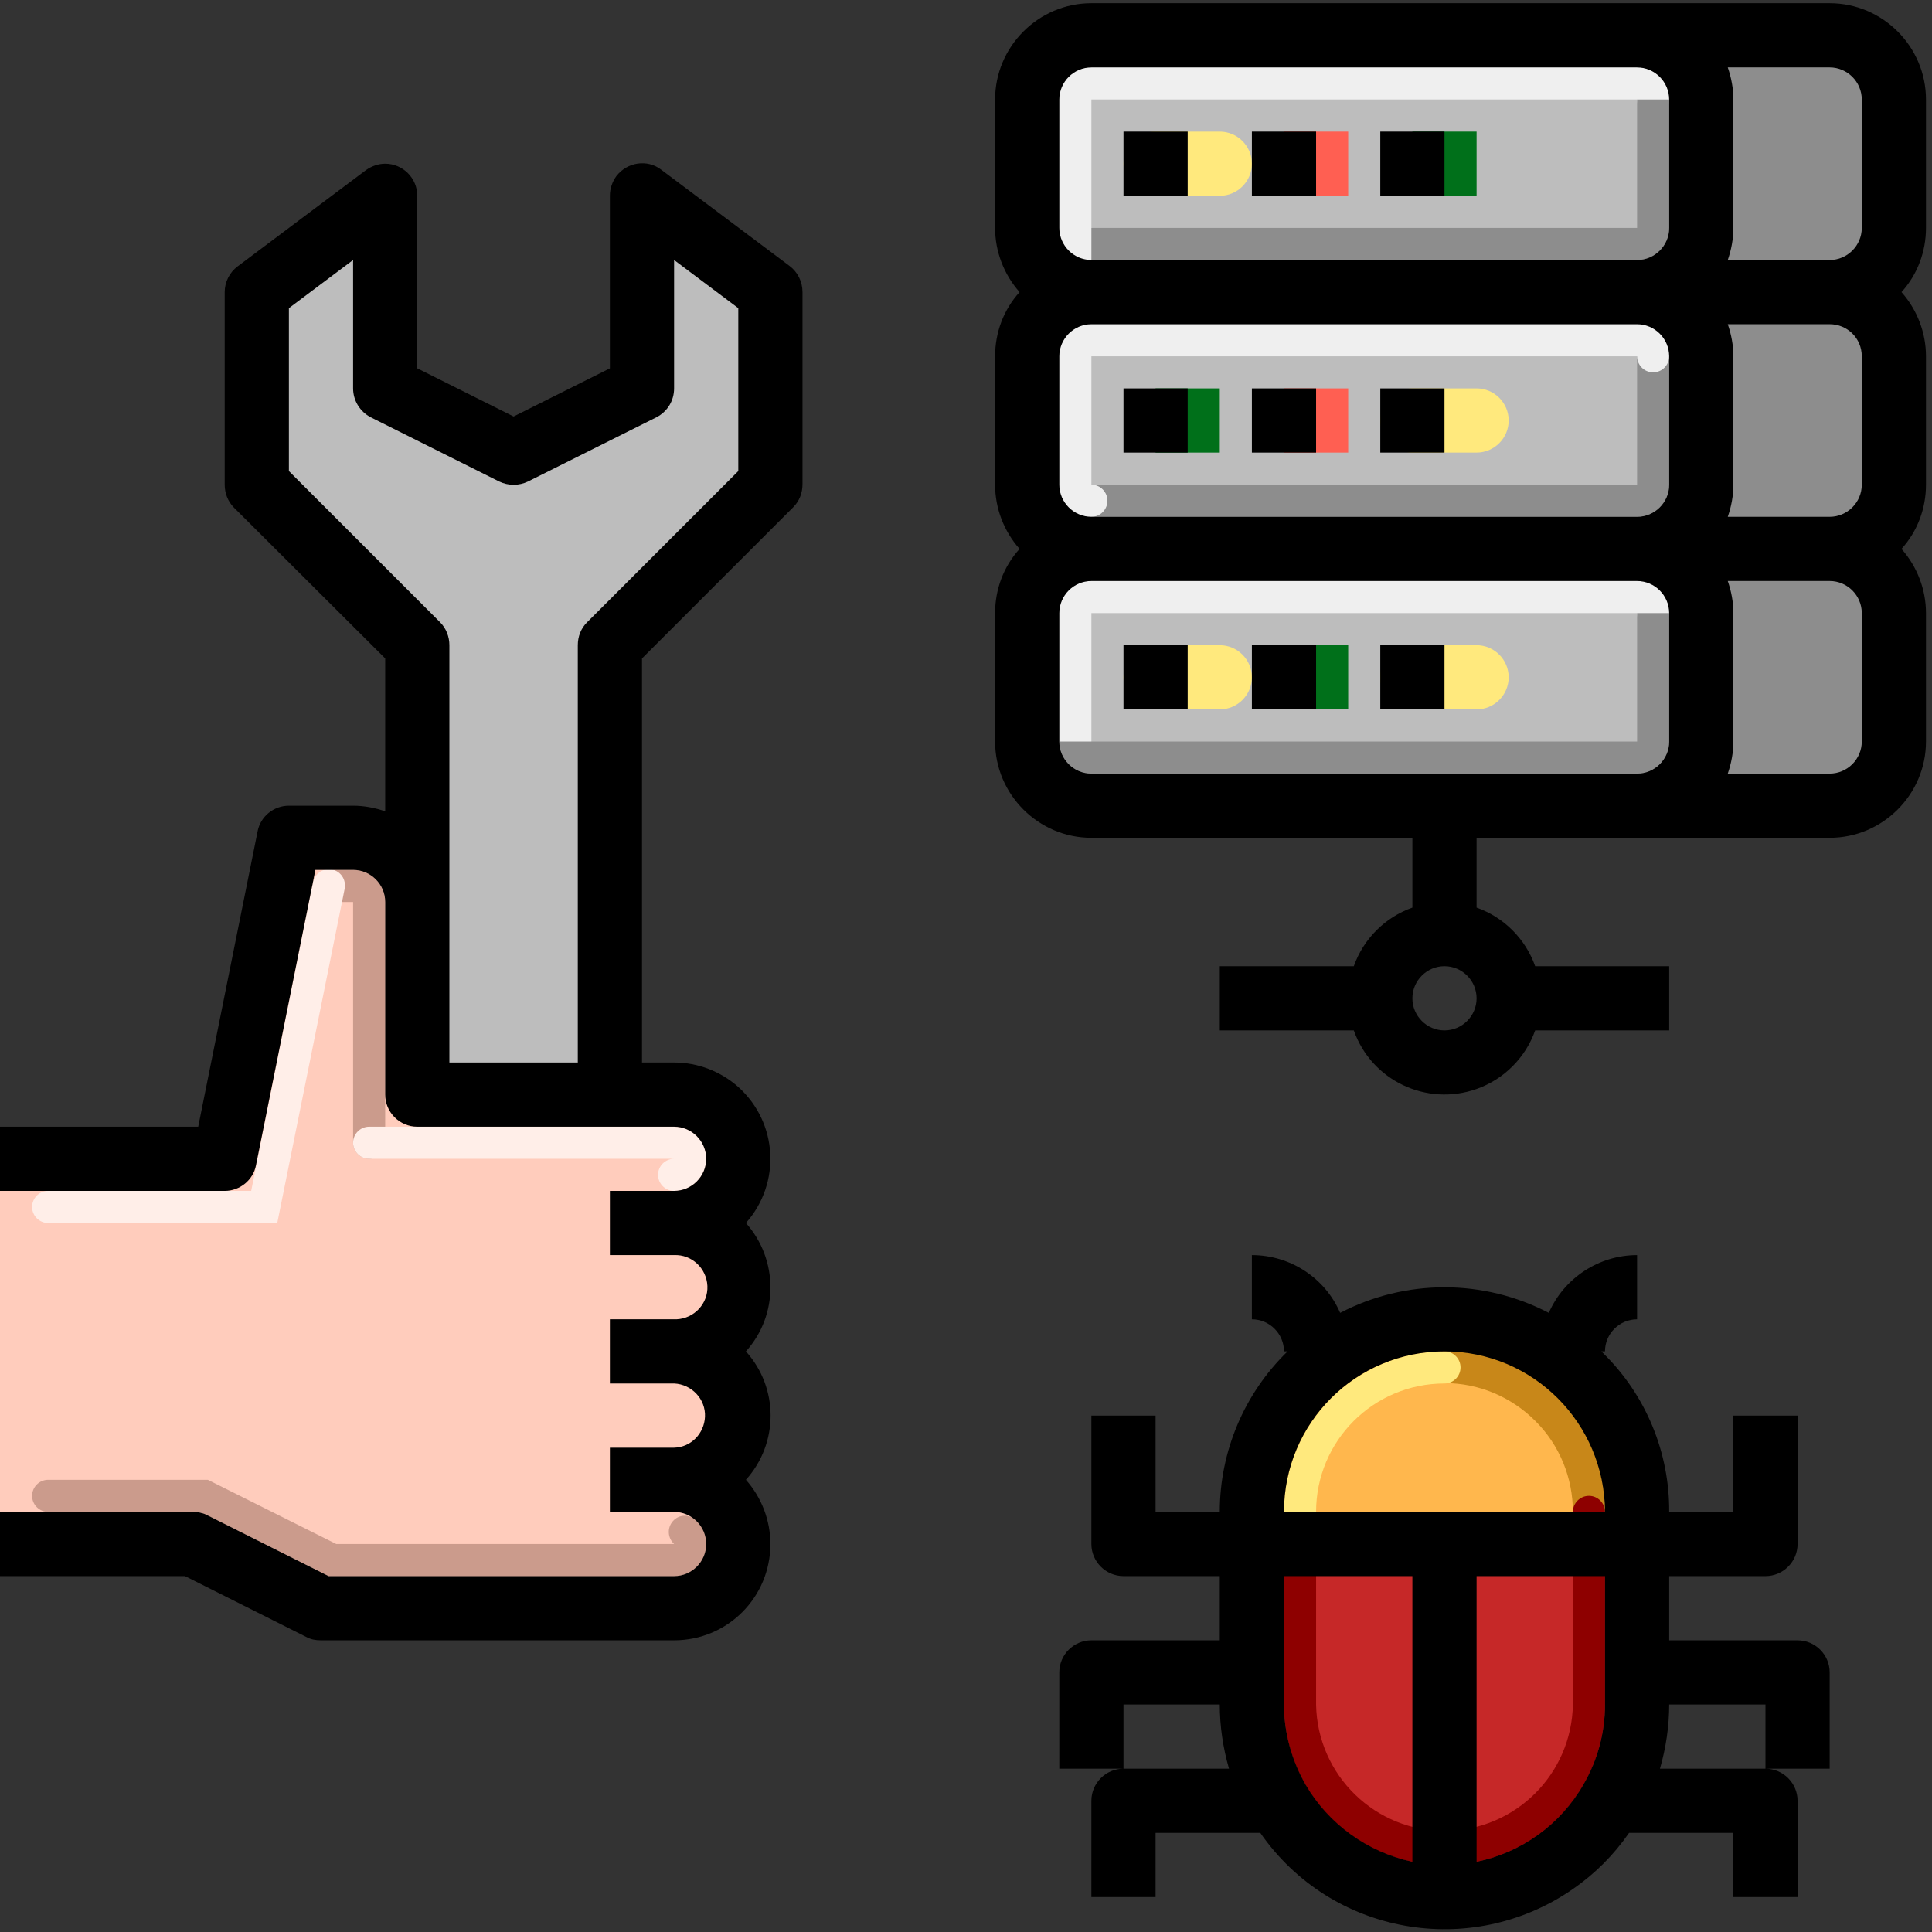
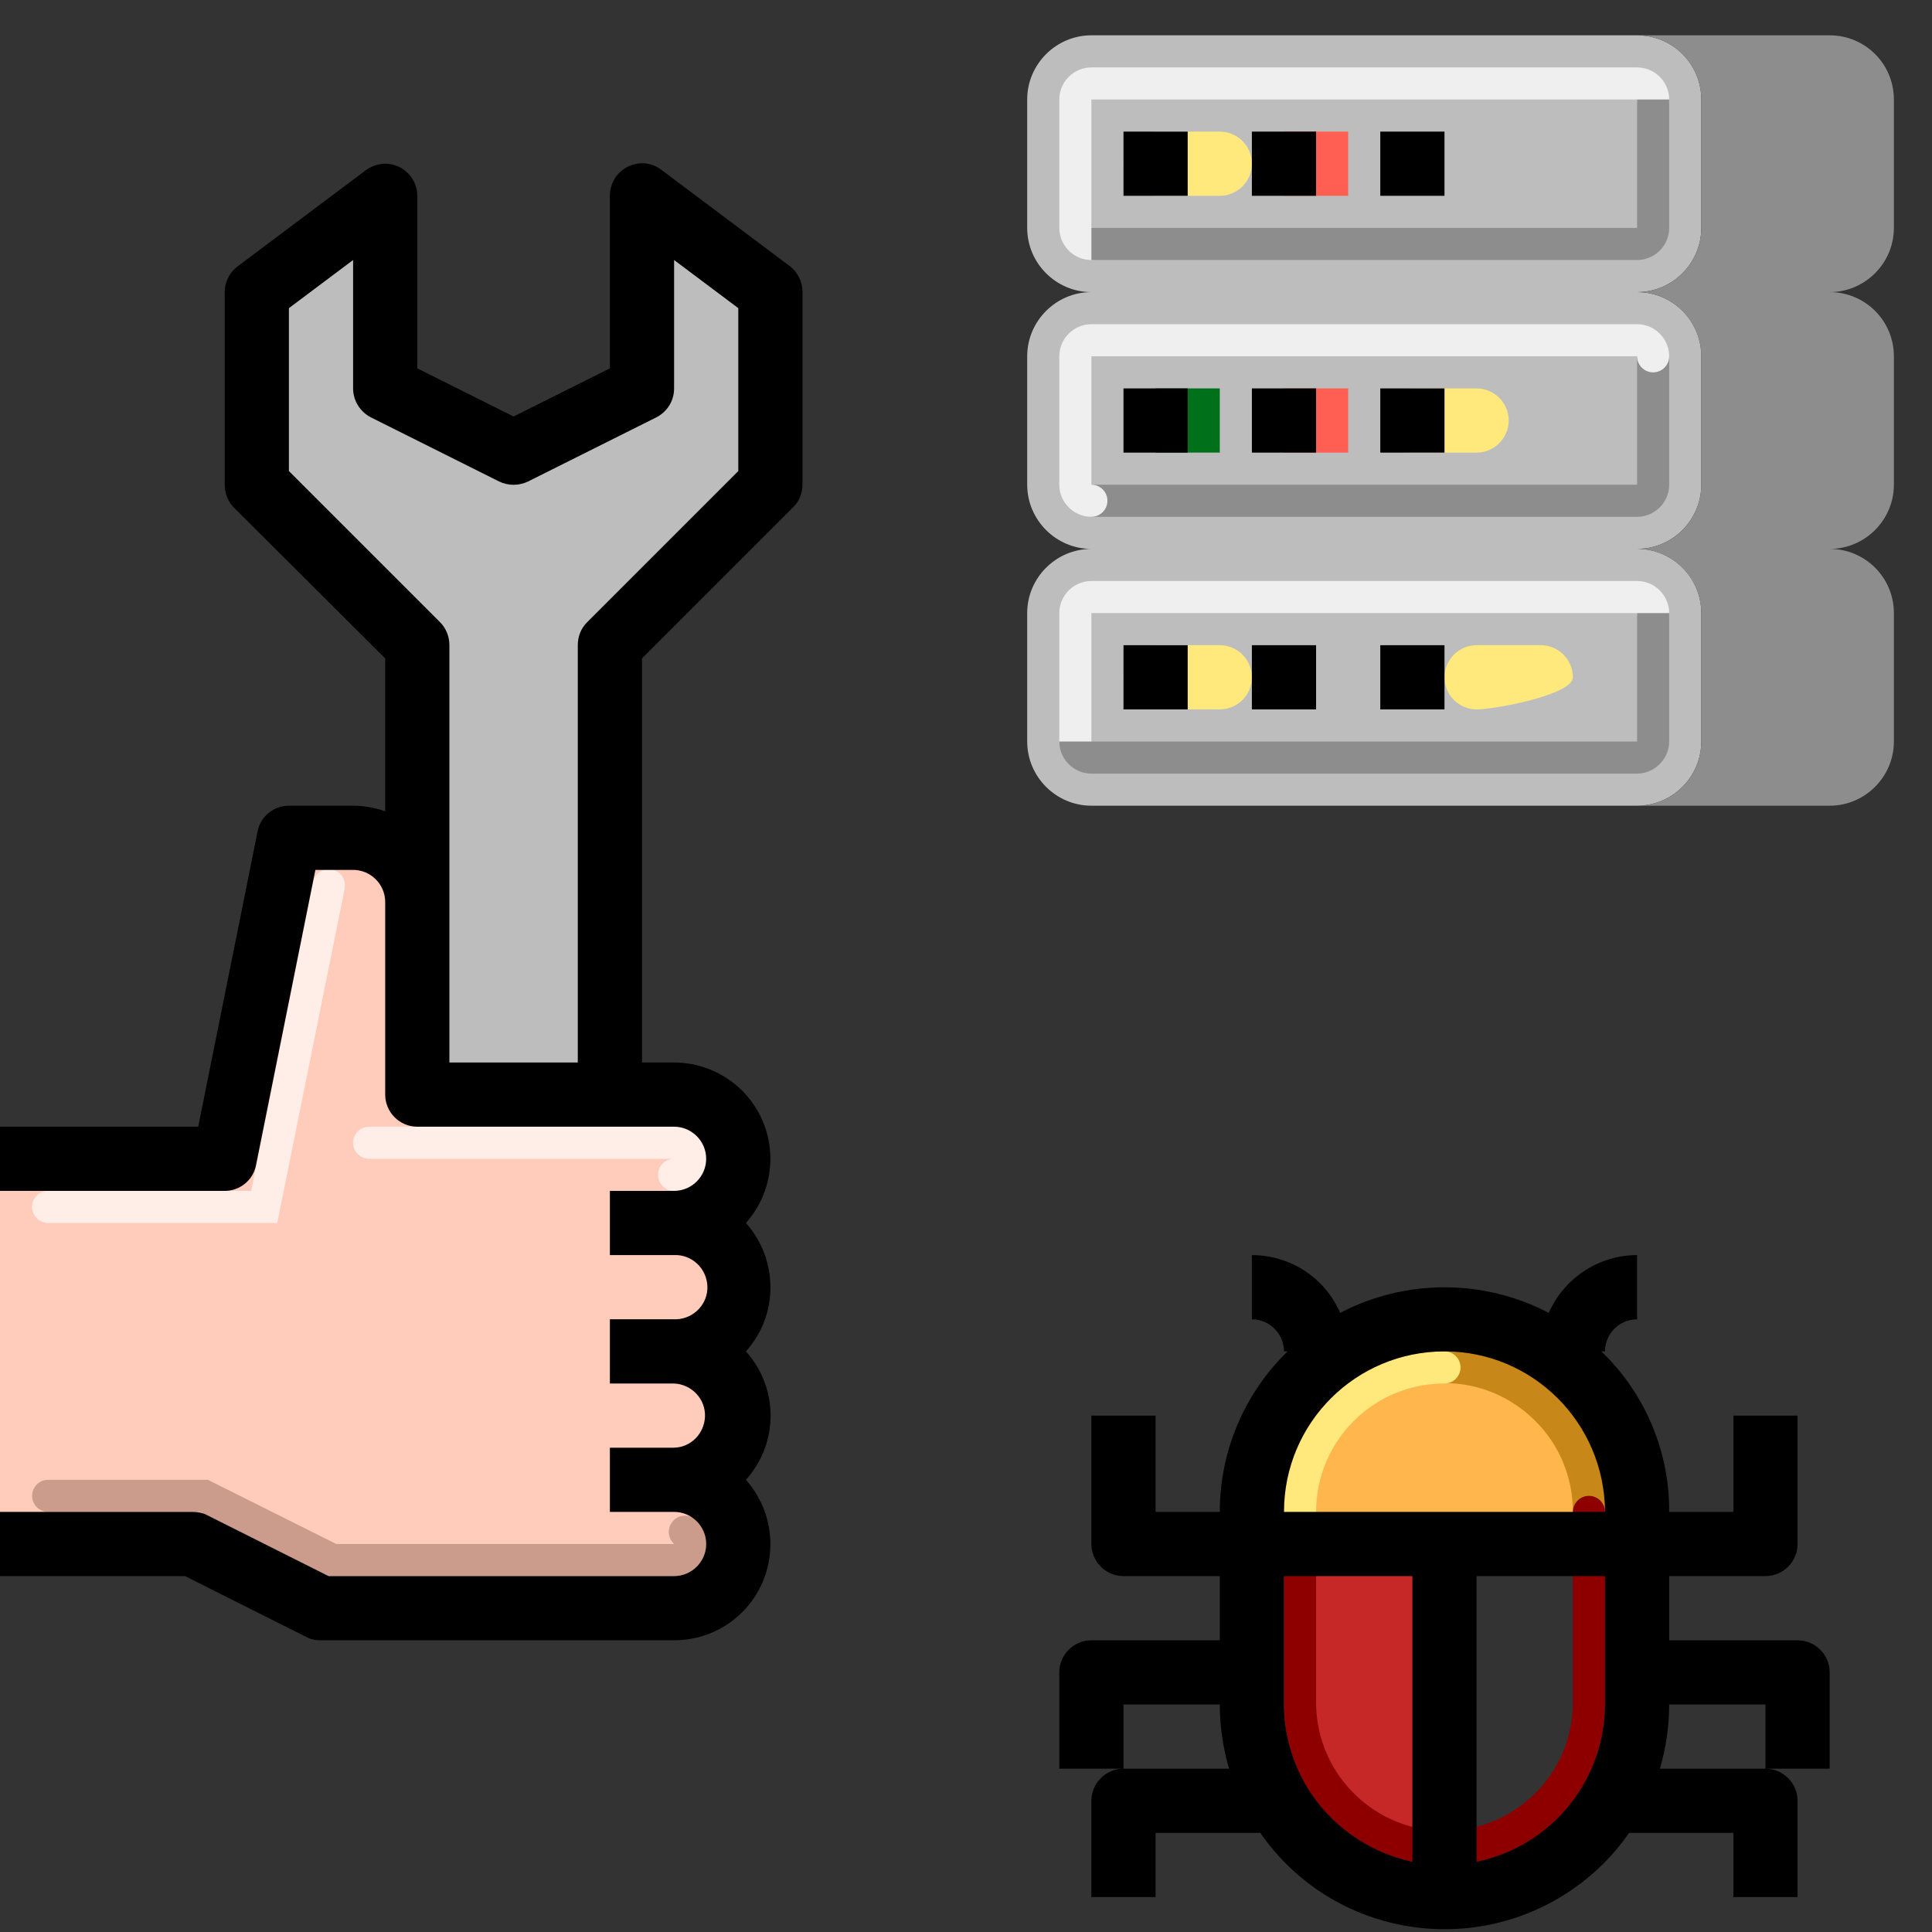
<svg xmlns="http://www.w3.org/2000/svg" version="1.1" id="Layer_1" x="0px" y="0px" viewBox="0 0 481.5 481.5" style="enable-background:new 0 0 481.5 481.5;" xml:space="preserve">
  <rect x="0" y="0" width="481.5" height="481.5" fill="#333333" stroke="none" />
  <style type="text/css">
	.st0{fill:#C62828;}
	.st1{fill:#FFB74D;}
	.st2{fill:#C88719;}
	.st3{fill:#FFE97D;}
	.st4{fill:#8E0000;}
	.st5{fill:#BDBDBD;}
	.st6{fill:#FFCCBC;}
	.st7{fill:#CB9B8C;}
	.st8{fill:#FFEEE8;}
	.st9{fill:#FF5F52;}
	.st10{fill:#00701A;}
	.st11{fill:#EFEFEF;}
	.st12{fill:#8D8D8D;}
</style>
-   <path class="st0" d="M401.6,448.8c-8.6,14.8-24.4,24-41.6,24v-88h48v40C408,433.1,405.8,441.5,401.6,448.8z" />
  <path class="st1" d="M408,376.8v8h-96v-8c0-26.5,21.5-48,48-48S408,350.2,408,376.8z" />
  <path class="st0" d="M318.5,448.8c-4.2-7.3-6.5-15.6-6.4-24v-40h48v88C342.9,472.8,327,463.5,318.5,448.8z" />
  <path class="st2" d="M396,380.8c-2.2,0-4-1.8-4-4c0-8.5-3.3-16.6-9.3-22.6l-0.1-0.1c-6-6-14.1-9.4-22.6-9.4c-2.2,0-4-1.8-4-4  s1.8-4,4-4c10.6-0.1,20.8,4.2,28.2,11.7l0.1,0.1c7.5,7.5,11.7,17.6,11.7,28.2C400,379,398.2,380.8,396,380.8z" />
  <path class="st3" d="M324,380.8c-2.2,0-4-1.8-4-4c0-22.1,17.9-40,40-40c2.2,0,4,1.8,4,4s-1.8,4-4,4c-17.7,0-32,14.3-32,32  C328,379,326.2,380.8,324,380.8z" />
  <path class="st4" d="M360,464.8c-22.1,0-40-17.9-40-40v-40c0-2.2,1.8-4,4-4s4,1.8,4,4v40c0.3,17.7,14.9,31.8,32.5,31.5  c17.3-0.3,31.2-14.2,31.5-31.5v-48c0-2.2,1.8-4,4-4s4,1.8,4,4v48C400,446.9,382.1,464.8,360,464.8z" />
  <polygon class="st5" points="192,72.8 192,120.8 152,160.8 152,272.8 104,272.8 104,224.8 104,160.8 64,120.8 64,72.8 96,48.8   96,96.8 128,112.8 160,96.8 160,48.8 " />
  <path class="st6" d="M168,368.8L168,368.8c8.8,0,16,7.2,16,16s-7.2,16-16,16h-32h-32H80l-32-16H0v-96h56l16-80h16  c8.8,0,16,7.2,16,16v48h64c8.8,0.2,15.8,7.6,15.6,16.4c-0.2,8.5-7.1,15.4-15.6,15.6c8.8,0.2,15.8,7.6,15.6,16.4  c-0.2,8.5-7.1,15.4-15.6,15.6l0,0c8.8,0.2,15.8,7.6,15.6,16.4C183.4,361.6,176.6,368.5,168,368.8L168,368.8z" />
-   <path class="st7" d="M92,288.8c-2.2,0-4-1.8-4-4v-60h-6.2c-2.2,0-4-1.8-4-4s1.8-4,4-4H88c4.4,0,8,3.6,8,8v60  C96,287,94.2,288.8,92,288.8z" />
  <path class="st8" d="M168,296.8c-2.2,0-4-1.8-4-4s1.8-4,4-4l0,0H92c-2.2,0-4-1.8-4-4s1.8-4,4-4l0,0h76c4.4,0,8,3.6,8,8  S172.4,296.8,168,296.8L168,296.8z" />
  <path class="st7" d="M168,392.8h-32H81.9l-32-16H12c-2.2,0-4-1.8-4-4s1.8-4,4-4h39.8l32,16H168c-1.6-1.5-1.8-4-0.3-5.7  s4-1.8,5.7-0.3c0.1,0.1,0.2,0.2,0.3,0.3c3.1,3.1,3.1,8.2,0,11.3C172.2,392,170.1,392.8,168,392.8z" />
  <path class="st8" d="M69.1,304.8H12c-2.2,0-4-1.8-4-4s1.8-4,4-4h50.6L78,219.9c0.4-2.2,2.5-3.6,4.7-3.2s3.6,2.5,3.2,4.7v0.1  L69.1,304.8z" />
  <path class="st5" d="M424,152.8v32c0,8.8-7.2,16-16,16H272c-8.8,0-16-7.2-16-16v-32c0-8.8,7.2-16,16-16h136  C416.8,136.8,424,143.9,424,152.8z M424,88.8v32c0,8.8-7.2,16-16,16H272c-8.8,0-16-7.2-16-16v-32c0-8.8,7.2-16,16-16h136  C416.8,72.8,424,79.9,424,88.8z M424,24.8v32c0,8.8-7.2,16-16,16H272c-8.8,0-16-7.2-16-16v-32c0-8.8,7.2-16,16-16h136  C416.8,8.8,424,15.9,424,24.8z" />
  <path class="st3" d="M304,48.8h-16c-4.4,0-8-3.6-8-8s3.6-8,8-8h16c4.4,0,8,3.6,8,8S308.4,48.8,304,48.8z" />
  <rect x="320" y="32.8" class="st9" width="16" height="16" />
-   <rect x="352" y="32.8" class="st10" width="16" height="16" />
  <path class="st3" d="M368,112.8h-16c-4.4,0-8-3.6-8-8s3.6-8,8-8h16c4.4,0,8,3.6,8,8S372.4,112.8,368,112.8z" />
  <rect x="320" y="96.8" class="st9" width="16" height="16" />
  <rect x="288" y="96.8" class="st10" width="16" height="16" />
  <path class="st3" d="M304,176.8h-16c-4.4,0-8-3.6-8-8s3.6-8,8-8h16c4.4,0,8,3.6,8,8S308.4,176.8,304,176.8z" />
-   <rect x="320" y="160.8" class="st10" width="16" height="16" />
-   <path class="st3" d="M368,176.8h-16c-4.4,0-8-3.6-8-8s3.6-8,8-8h16c4.4,0,8,3.6,8,8S372.4,176.8,368,176.8z" />
+   <path class="st3" d="M368,176.8c-4.4,0-8-3.6-8-8s3.6-8,8-8h16c4.4,0,8,3.6,8,8S372.4,176.8,368,176.8z" />
  <path class="st11" d="M268,188.8c-2.2,0-4-1.8-4-4v-32c0-4.4,3.6-8,8-8h136c4.4,0,8,3.6,8,8c0,2.2-1.8,4-4,4s-4-1.8-4-4H272v32  C272,186.9,270.2,188.8,268,188.8z" />
  <path class="st12" d="M408,192.8H272c-4.4,0-8-3.6-8-8h144v-32h8v32C416,189.1,412.4,192.8,408,192.8z" />
  <path class="st11" d="M272,64.8c-4.4,0-8-3.6-8-8v-32c0-4.4,3.6-8,8-8h136c4.4,0,8,3.6,8,8c0,2.2-1.8,4-4,4s-4-1.8-4-4H272v32  c2.2,0,4,1.8,4,4S274.2,64.8,272,64.8z" />
  <path class="st12" d="M408,64.8H272v-8h136v-32h8v32C416,61.2,412.4,64.8,408,64.8z M408,128.8H272v-8h136v-32h8v32  C416,125.2,412.4,128.8,408,128.8z" />
  <path class="st11" d="M272,128.8c-4.4,0-8-3.6-8-8v-32c0-4.4,3.6-8,8-8h136c4.4,0,8,3.6,8,8c0,2.2-1.8,4-4,4s-4-1.8-4-4H272v32  c2.2,0,4,1.8,4,4S274.2,128.8,272,128.8z" />
  <path class="st12" d="M472,24.8v32c0,8.8-7.2,16-16,16h-48c8.8,0,16-7.2,16-16v-32c0-8.8-7.2-16-16-16h48  C464.8,8.8,472,15.9,472,24.8z M472,88.8v32c0,8.8-7.2,16-16,16h-48c8.8,0,16-7.2,16-16v-32c0-8.8-7.2-16-16-16h48  C464.8,72.8,472,79.9,472,88.8z M472,152.8v32c0,8.8-7.2,16-16,16h-48c8.8,0,16-7.2,16-16v-32c0-8.8-7.2-16-16-16h48  C464.8,136.8,472,143.9,472,152.8z" />
  <path d="M448,408.8h-32v-16h24c4.4,0,8-3.6,8-8v-32h-16v24h-16c0.1-14.8-5.8-29.1-16.4-39.5c-0.2-0.2-0.3-0.3-0.5-0.5h0.9  c0-4.4,3.6-8,8-8v-16c-9.5,0-18.2,5.7-22,14.4c-16.3-8.5-35.7-8.5-52,0c-3.8-8.8-12.5-14.4-22-14.4v16c4.4,0,8,3.6,8,8h0.9  c-10.8,10.5-16.9,24.9-16.9,40h-16v-24h-16v32c0,4.4,3.6,8,8,8h24v16h-32c-4.4,0-8,3.6-8,8v24h16c-4.4,0-8,3.6-8,8v24h16v-16h26.1  c17.6,25.4,52.5,31.6,77.9,14c5.5-3.8,10.2-8.5,14-14h26v16h16v-24c0-4.4-3.6-8-8-8h-26.3c1.5-5.2,2.3-10.6,2.3-16h24v16h16v-24  C456,412.4,452.4,408.8,448,408.8z M360,336.8c22.1,0,39.9,17.9,40,40h-80C320,354.6,337.9,336.8,360,336.8z M280,440.8v-16h24  c0,5.4,0.8,10.8,2.3,16H280z M325.4,444.8c-3.5-6.1-5.4-13-5.4-20v-32h32V464C340.8,461.6,331.1,454.6,325.4,444.8L325.4,444.8z   M394.6,444.8c-5.7,9.9-15.4,16.9-26.6,19.2v-71.2h32v32C400,431.8,398.2,438.6,394.6,444.8L394.6,444.8z M196.8,66.3l-32-24  c-3.5-2.7-8.5-1.9-11.2,1.6c-1,1.4-1.6,3.1-1.6,4.8v43.1l-24,12l-24-12V48.8c0-4.4-3.6-8-8-8c-1.7,0-3.4,0.6-4.8,1.6l-32,24  c-2,1.5-3.2,3.9-3.2,6.4v48c0,2.1,0.8,4.2,2.3,5.7L96,164.1v38.1c-2.6-0.9-5.3-1.4-8-1.4H72c-3.8,0-7.1,2.7-7.8,6.4l-14.8,73.6H0v16  h56c3.8,0,7.1-2.7,7.8-6.4l14.8-73.6H88c4.4,0,8,3.6,8,8v48c0,4.4,3.6,8,8,8h64c4.4,0,8,3.6,8,8s-3.6,8-8,8h-16v16h16  c4.4-0.2,8.1,3.3,8.3,7.7s-3.3,8.1-7.7,8.3c-0.2,0-0.4,0-0.6,0h-16l0,0l0,0v16h16c4.4,0.2,7.9,3.9,7.7,8.3c-0.2,4.2-3.5,7.6-7.7,7.7  h-16v16h16c4.4,0,8,3.6,8,8s-3.6,8-8,8H81.9l-30.3-15.2c-1.1-0.6-2.3-0.8-3.6-0.8H0v16h46.1L76.4,408c1.1,0.6,2.3,0.8,3.6,0.8h56h32  c13.3,0,24-10.7,24-24c0-5.9-2.2-11.6-6.1-16c8.2-9.1,8.2-22.9,0-32c8.2-9.1,8.1-22.9,0-32c8.8-9.9,8-25-1.9-33.9  c-4.4-3.9-10.1-6.1-16-6.1h-8V164.1l37.7-37.7c1.5-1.5,2.3-3.5,2.3-5.7V72.8C200,70.2,198.8,67.8,196.8,66.3z M184,117.4l-37.7,37.7  c-1.5,1.5-2.3,3.5-2.3,5.7v104h-32V160.8c0-2.1-0.8-4.2-2.3-5.7L72,117.4V76.8l16-12v32c0,3,1.7,5.8,4.4,7.2l32,16  c2.3,1.1,4.9,1.1,7.2,0l32-16c2.7-1.4,4.4-4.1,4.4-7.2v-32l16,12V117.4z" />
  <rect x="280" y="96.8" width="16" height="16" />
  <rect x="312" y="96.8" width="16" height="16" />
  <rect x="344" y="96.8" width="16" height="16" />
  <rect x="280" y="32.8" width="16" height="16" />
  <rect x="312" y="32.8" width="16" height="16" />
  <rect x="344" y="32.8" width="16" height="16" />
-   <path d="M456,0.8H272c-13.2,0-24,10.8-24,24v32c0,5.9,2.2,11.6,6.1,16c-4,4.4-6.1,10.1-6.1,16v32c0,5.9,2.2,11.6,6.1,16  c-4,4.4-6.1,10.1-6.1,16v32c0,13.2,10.8,24,24,24h80v17.4c-6.8,2.4-12.2,7.8-14.6,14.6H304v16h33.4c4.4,12.5,18.1,19,30.6,14.6  c6.8-2.4,12.2-7.8,14.6-14.6H416v-16h-33.4c-2.4-6.8-7.8-12.2-14.6-14.6v-17.4h88c13.2,0,24-10.8,24-24v-32c0-5.9-2.2-11.6-6.1-16  c4-4.4,6.1-10.1,6.1-16v-32c0-5.9-2.2-11.6-6.1-16c4-4.4,6.1-10.1,6.1-16v-32C480,11.6,469.2,0.8,456,0.8z M360,256.8  c-4.4,0-8-3.6-8-8s3.6-8,8-8s8,3.6,8,8S364.4,256.8,360,256.8z M464,24.8v32c0,4.4-3.6,8-8,8h-25.4c0.9-2.6,1.4-5.3,1.4-8v-32  c0-2.7-0.5-5.4-1.4-8H456C460.4,16.8,464,20.4,464,24.8z M464,88.8v32c0,4.4-3.6,8-8,8h-25.4c0.9-2.6,1.4-5.3,1.4-8v-32  c0-2.7-0.5-5.4-1.4-8H456C460.4,80.8,464,84.3,464,88.8z M264,120.8v-32c0-4.4,3.6-8,8-8h136c4.4,0,8,3.6,8,8v32c0,4.4-3.6,8-8,8  H272C267.6,128.8,264,125.2,264,120.8z M264,24.8c0-4.4,3.6-8,8-8h136c4.4,0,8,3.6,8,8v32c0,4.4-3.6,8-8,8H272c-4.4,0-8-3.6-8-8  V24.8z M312,192.8h-40c-4.4,0-8-3.6-8-8v-32c0-4.4,3.6-8,8-8h136c4.4,0,8,3.6,8,8v32c0,4.4-3.6,8-8,8H312z M464,184.8  c0,4.4-3.6,8-8,8h-25.4c0.9-2.6,1.4-5.3,1.4-8v-32c0-2.7-0.5-5.4-1.4-8H456c4.4,0,8,3.6,8,8V184.8z" />
  <rect x="280" y="160.8" width="16" height="16" />
  <rect x="312" y="160.8" width="16" height="16" />
  <rect x="344" y="160.8" width="16" height="16" />
</svg>